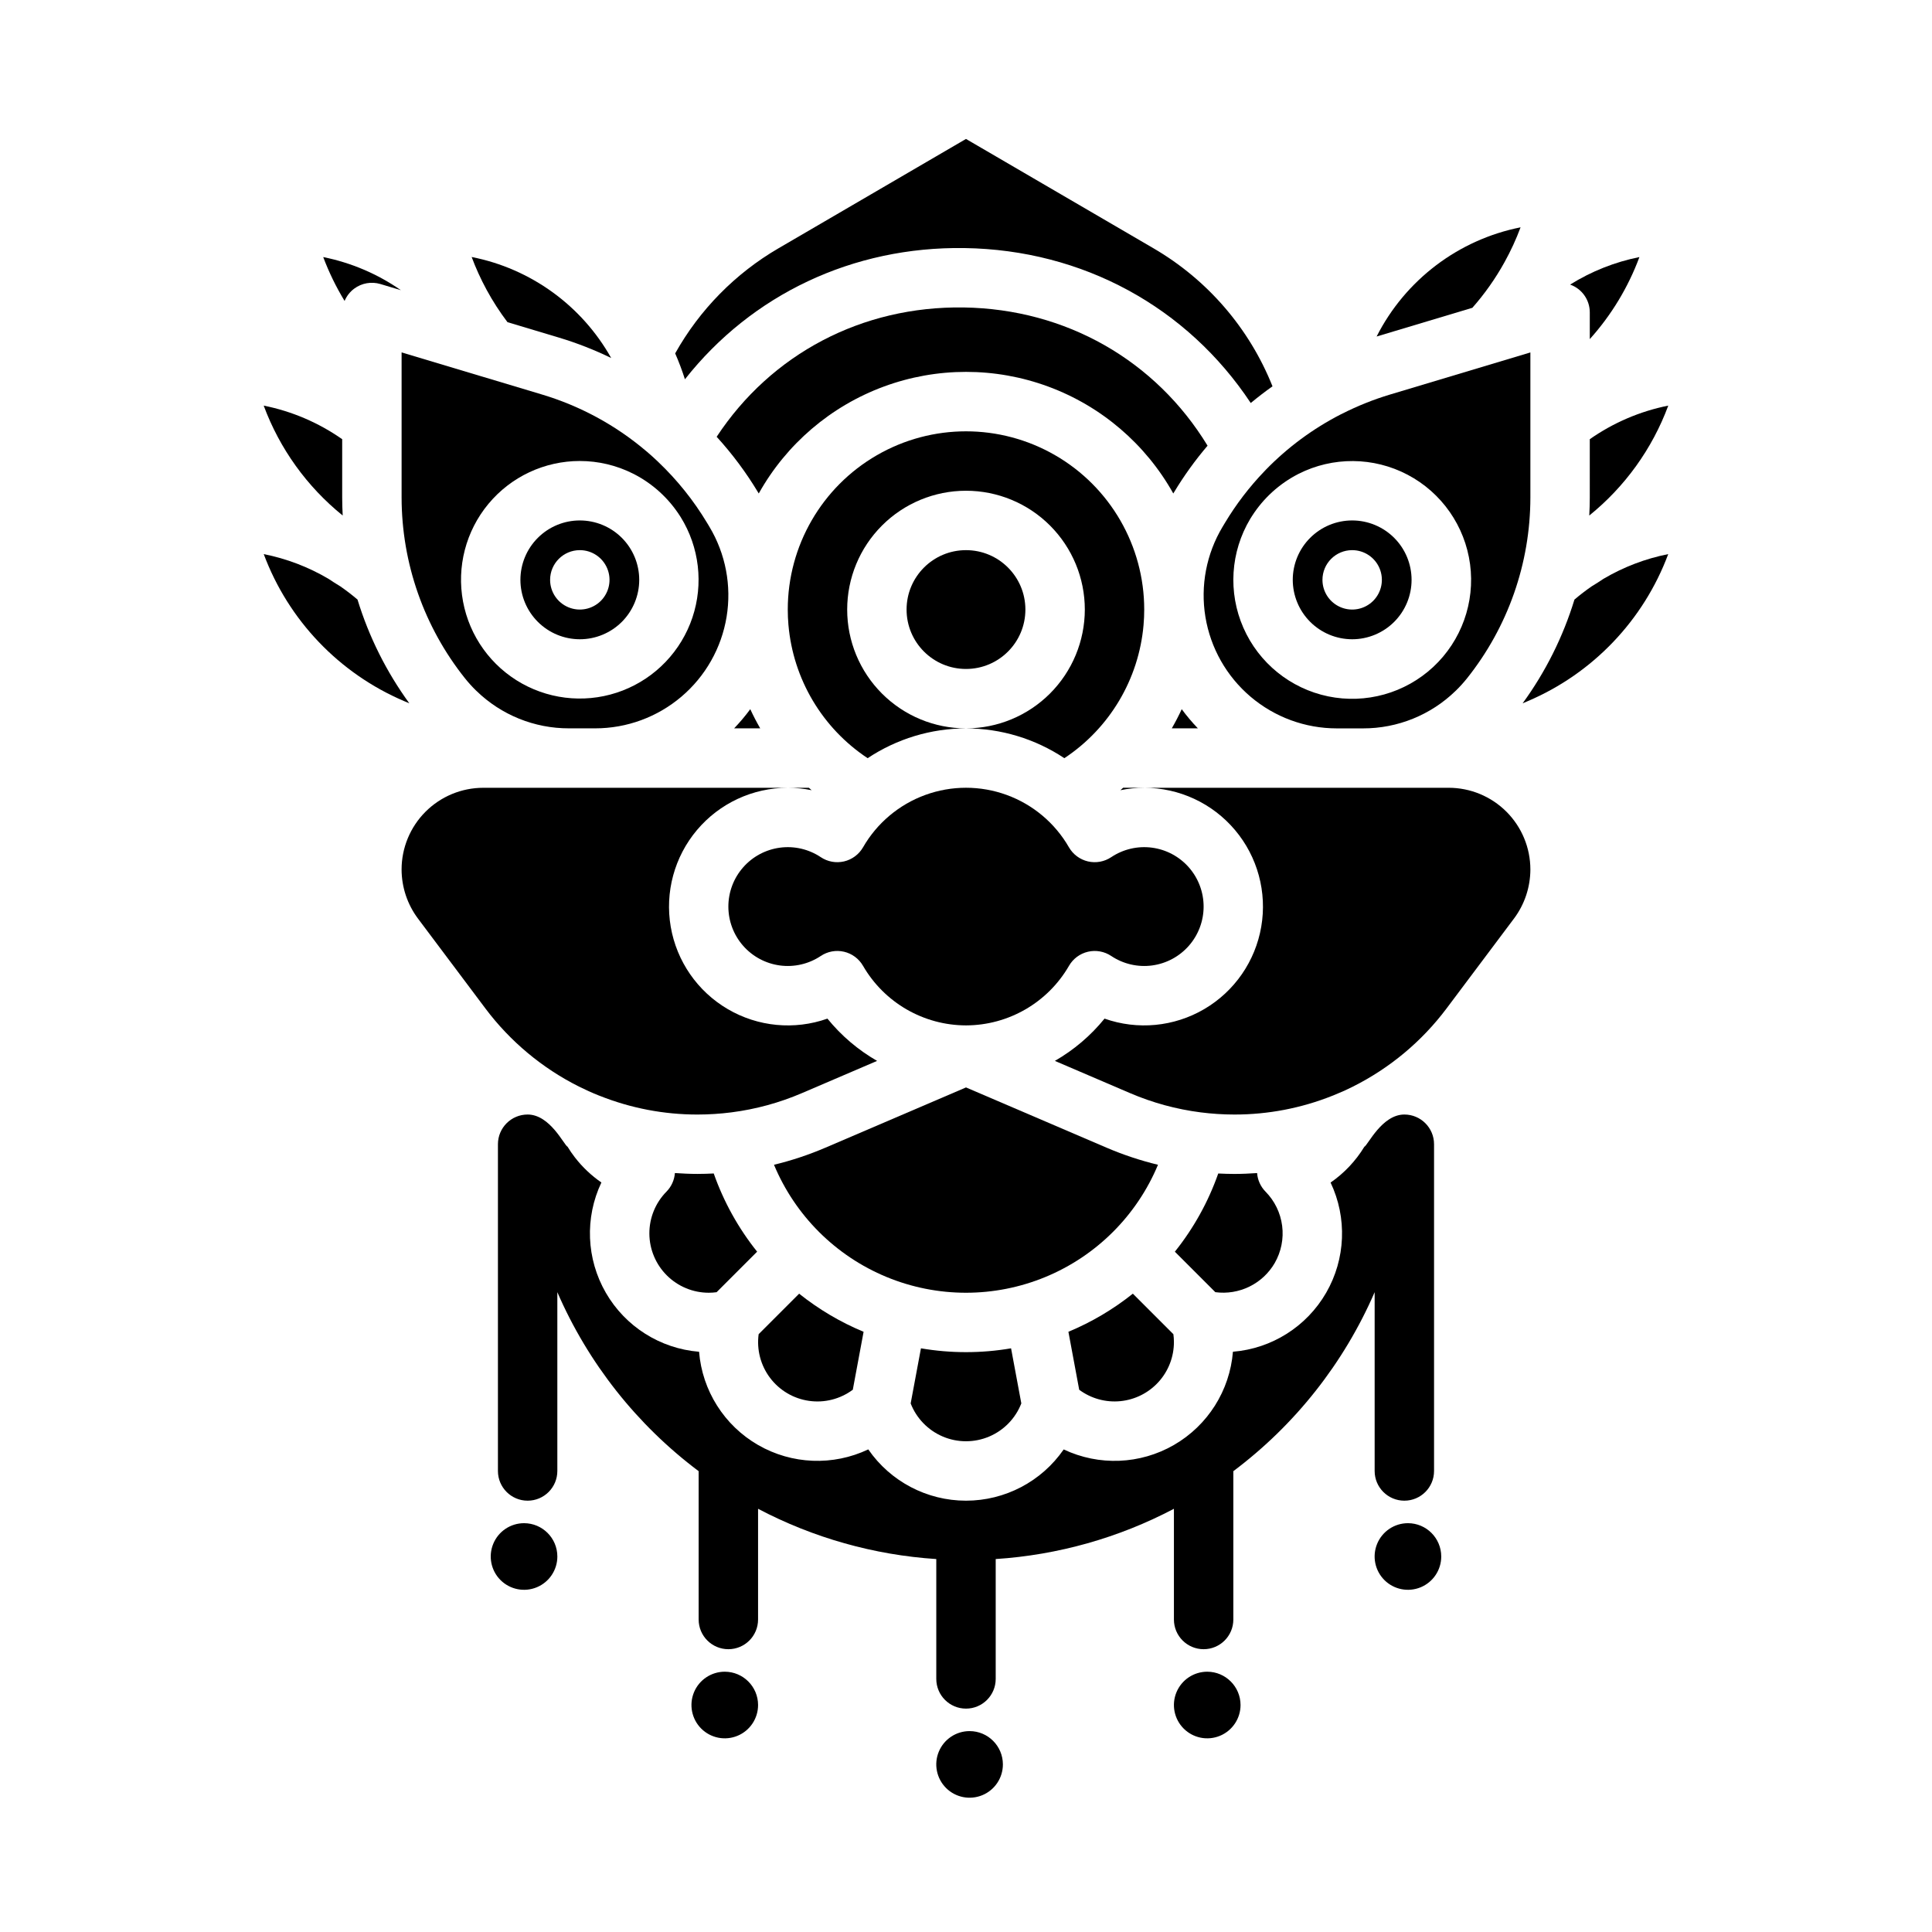
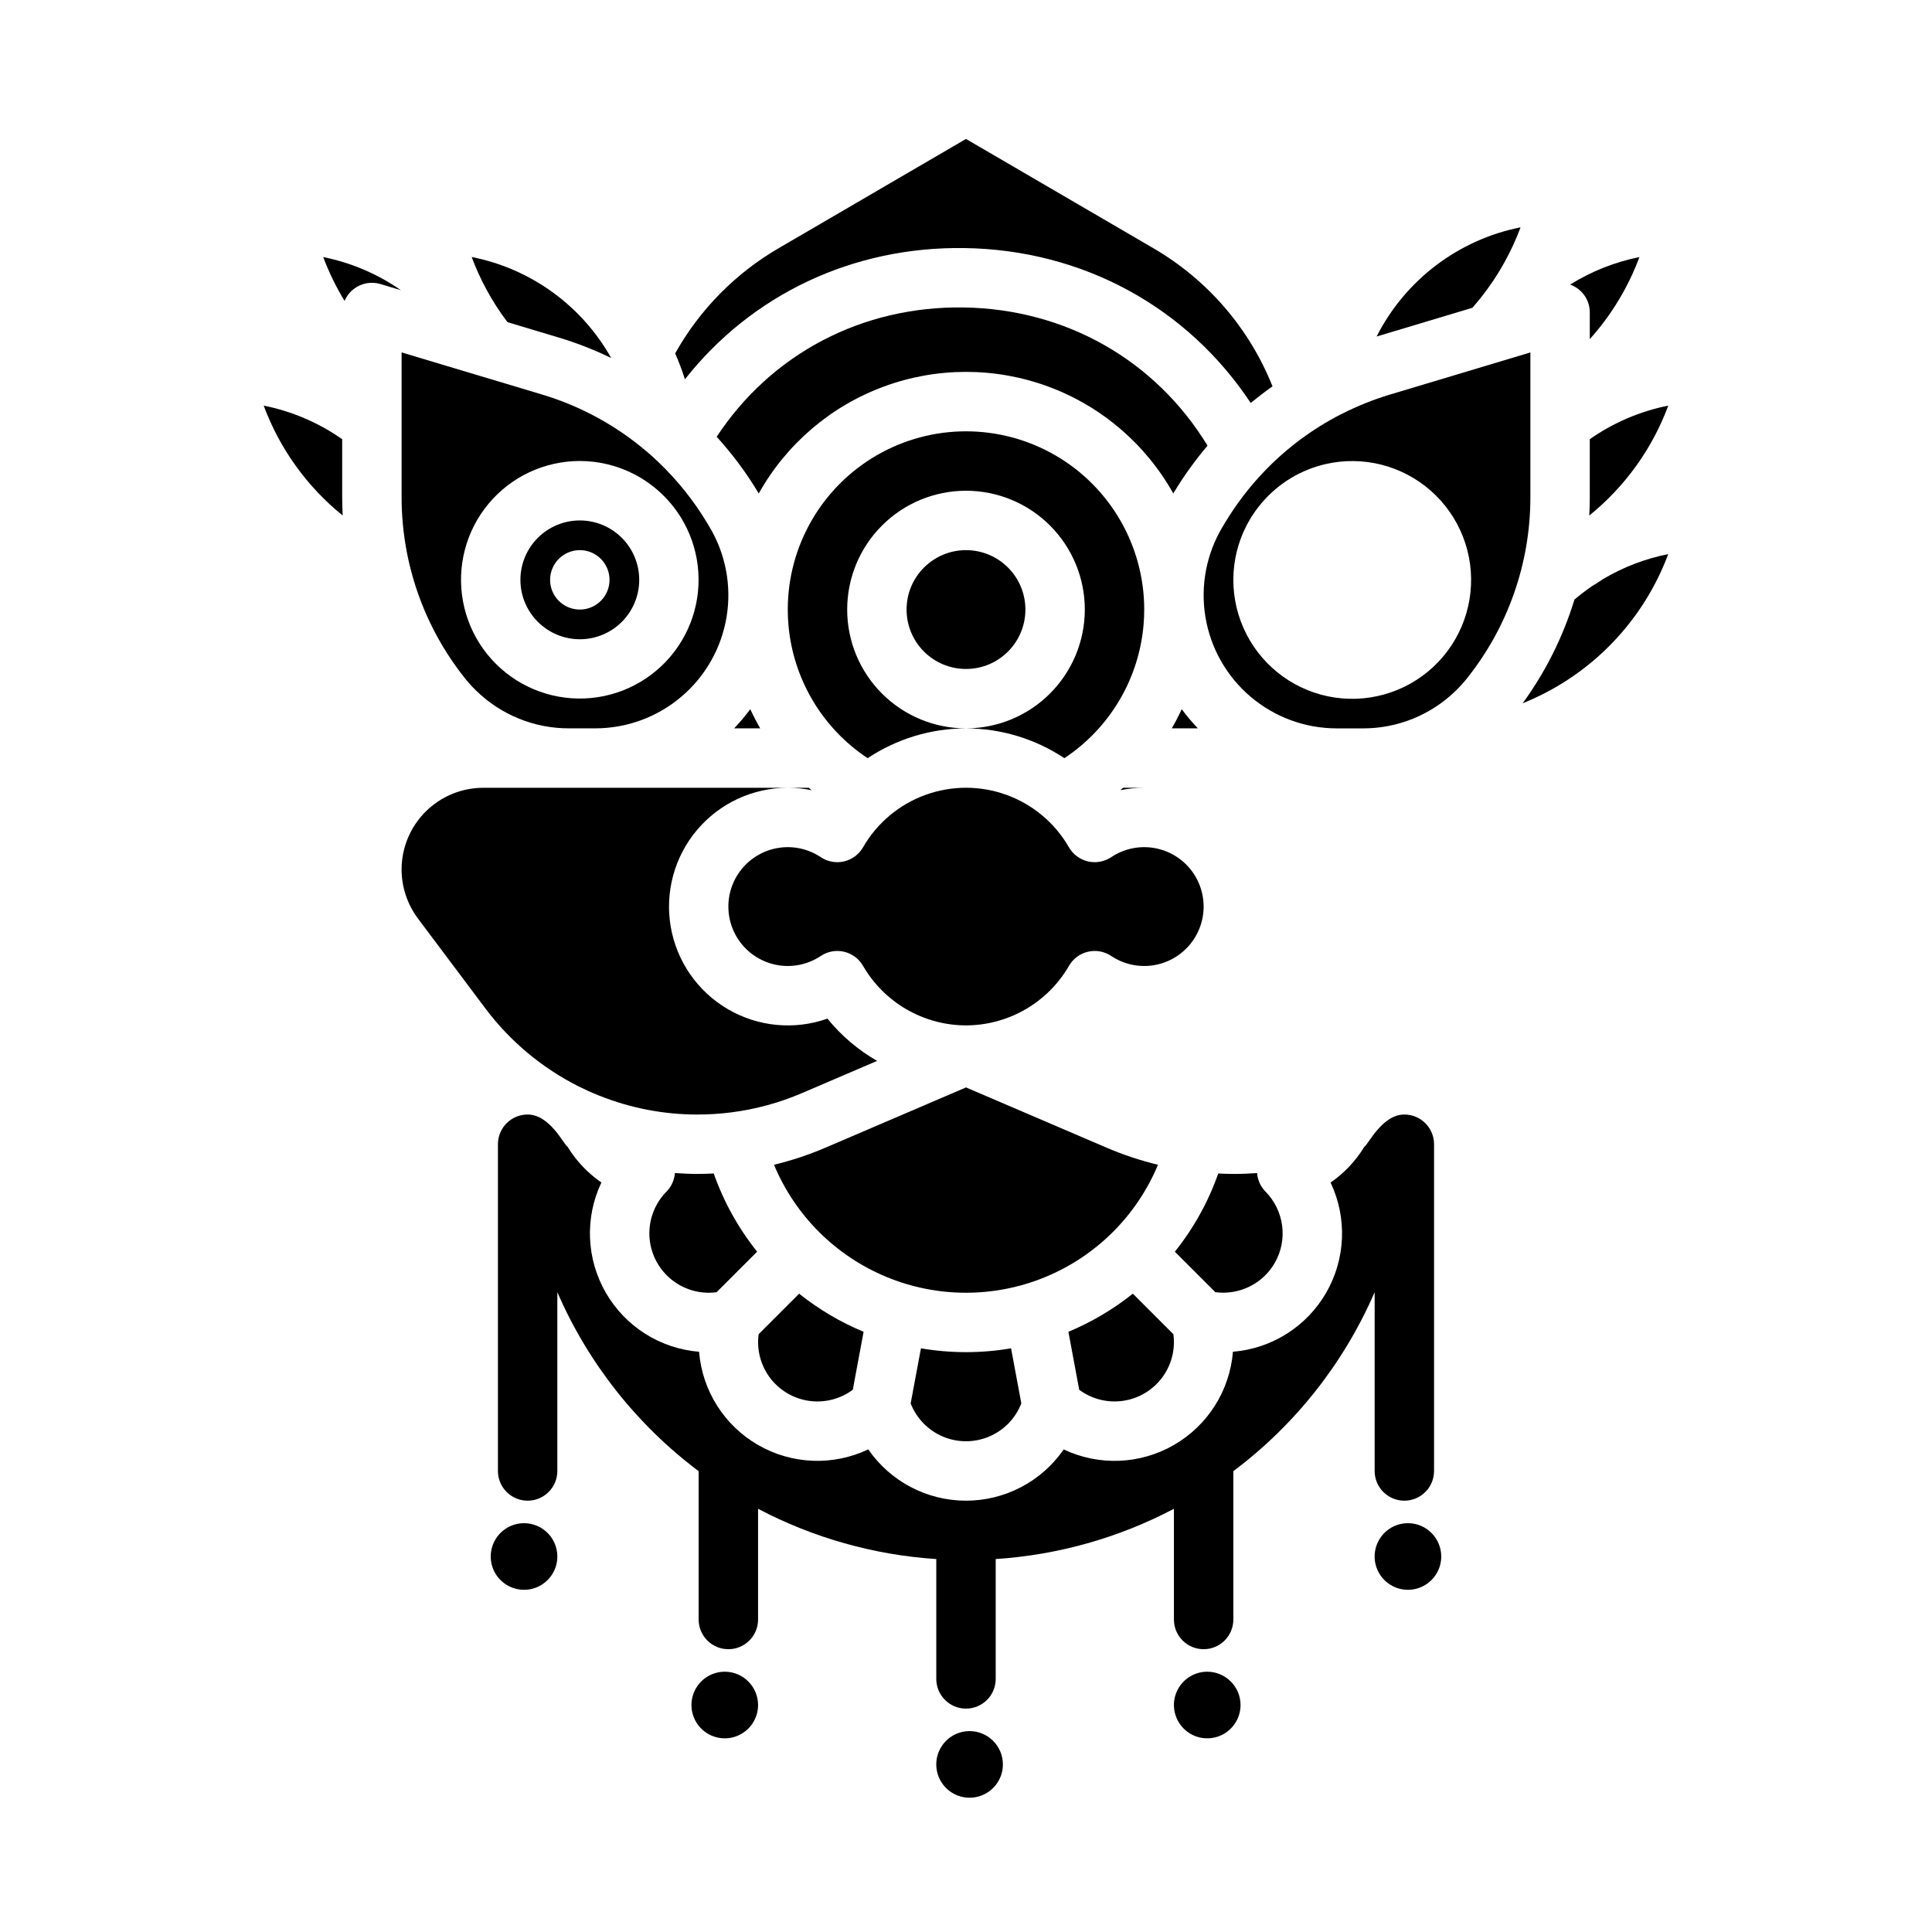
<svg xmlns="http://www.w3.org/2000/svg" fill="#000000" width="800px" height="800px" version="1.1" viewBox="144 144 512 512">
  <g>
    <path d="m345.05 497.57c-0.559 4.109 0.531 8.277 3.027 11.586 2.5 3.312 6.211 5.5 10.316 6.086 4.109 0.59 8.281-0.473 11.609-2.949l2.859-15.352c-6.141-2.551-11.891-5.953-17.082-10.102z" />
    <path d="m415.74 305.54c0 8.695-7.047 15.742-15.742 15.742s-15.746-7.047-15.746-15.742c0-8.695 7.051-15.746 15.746-15.746s15.742 7.051 15.742 15.746" />
    <path d="m388.06 501.32-2.723 14.605c1.543 3.965 4.625 7.133 8.539 8.785 3.918 1.656 8.336 1.652 12.254-0.004 3.914-1.656 6.992-4.828 8.531-8.789l-2.719-14.598c-7.902 1.352-15.98 1.352-23.883 0z" />
    <path d="m297.66 313.41c4.172 0 8.18-1.66 11.133-4.609 2.949-2.953 4.609-6.961 4.609-11.133 0-4.176-1.66-8.184-4.609-11.133-2.953-2.953-6.961-4.613-11.133-4.613-4.176 0-8.184 1.66-11.133 4.613-2.953 2.949-4.613 6.957-4.613 11.133 0.004 4.172 1.664 8.176 4.617 11.125 2.953 2.953 6.953 4.613 11.129 4.617zm0-23.617c3.184 0 6.051 1.918 7.269 4.859 1.219 2.941 0.547 6.328-1.703 8.582-2.254 2.25-5.641 2.922-8.582 1.703-2.941-1.219-4.859-4.086-4.859-7.269 0-4.348 3.527-7.875 7.875-7.875z" />
    <path d="m272.97 220.83c1.621 2.981 3.465 5.836 5.512 8.543l13.695 4.109h-0.004c4.738 1.426 9.352 3.234 13.801 5.398-7.809-13.91-21.328-23.695-36.98-26.773 1.102 2.957 2.41 5.828 3.914 8.602 0.02 0.039 0.043 0.078 0.062 0.121z" />
    <path d="m399.62 209.74c31.328 0.473 59 15.641 75.84 41.062 1.871-1.543 3.785-3.027 5.766-4.422-6.133-15.371-17.23-28.242-31.531-36.574l-49.699-28.984-49.699 28.988h-0.004c-11.441 6.668-20.891 16.281-27.363 27.84 0.98 2.242 1.844 4.531 2.582 6.863 17.691-22.438 44.457-35.219 74.109-34.773z" />
    <path d="m430 512.3c3.141 2.328 7.031 3.406 10.922 3.019 3.887-0.383 7.496-2.203 10.117-5.102 2.621-2.894 4.07-6.668 4.062-10.574 0-0.691-0.047-1.383-0.141-2.066l-10.742-10.742c-5.191 4.148-10.941 7.547-17.078 10.102z" />
    <path d="m447.23 305.54c0-16.875-9.004-32.469-23.617-40.906s-32.617-8.438-47.23 0c-14.613 8.438-23.617 24.031-23.617 40.906 0 1.379 0.059 2.754 0.176 4.094h0.004c1.25 14.348 8.977 27.344 20.988 35.293 7.723-5.137 16.789-7.883 26.066-7.898-8.352 0-16.363-3.32-22.266-9.223-5.906-5.906-9.223-13.914-9.223-22.266 0-8.352 3.316-16.359 9.223-22.266 5.902-5.906 13.914-9.223 22.266-9.223s16.359 3.316 22.266 9.223c5.902 5.906 9.223 13.914 9.223 22.266-0.012 8.348-3.332 16.352-9.234 22.254-5.902 5.902-13.906 9.223-22.254 9.234 9.273 0.016 18.34 2.762 26.066 7.898 12.004-7.945 19.73-20.938 20.984-35.281 0.121-1.352 0.18-2.731 0.18-4.106z" />
    <path d="m432.32 396.22c2.125-0.496 4.356-0.086 6.168 1.125 3.176 2.121 7.012 3.016 10.801 2.516 3.785-0.5 7.262-2.359 9.777-5.231 2.519-2.871 3.906-6.559 3.906-10.379 0-3.82-1.387-7.508-3.906-10.379-2.516-2.871-5.992-4.731-9.777-5.231-3.789-0.5-7.625 0.395-10.801 2.516-1.812 1.215-4.043 1.621-6.168 1.129-2.121-0.496-3.945-1.848-5.035-3.734-3.695-6.43-9.539-11.344-16.504-13.883s-14.602-2.539-21.566 0-12.809 7.453-16.504 13.883c-1.09 1.887-2.914 3.238-5.035 3.734-2.121 0.492-4.356 0.086-6.164-1.129-3.176-2.121-7.016-3.016-10.801-2.516-3.789 0.5-7.266 2.359-9.781 5.231-2.519 2.871-3.906 6.559-3.906 10.379 0 3.82 1.387 7.508 3.906 10.379 2.516 2.871 5.992 4.731 9.781 5.231 3.785 0.5 7.625-0.395 10.801-2.516 1.809-1.211 4.043-1.621 6.164-1.125 2.121 0.492 3.945 1.844 5.035 3.734 5.633 9.746 16.027 15.762 27.289 15.785h0.055-0.004c11.242-0.043 21.617-6.051 27.242-15.785 1.086-1.887 2.906-3.238 5.027-3.734z" />
    <path d="m565.31 275.87c0 1.586-0.055 3.172-0.137 4.75l-0.004 0.004c9.473-7.652 16.707-17.715 20.941-29.133-7.477 1.492-14.562 4.527-20.801 8.902z" />
-     <path d="m502.34 313.41c4.176 0 8.18-1.66 11.133-4.609 2.953-2.953 4.609-6.961 4.609-11.133 0-4.176-1.656-8.184-4.609-11.133-2.953-2.953-6.957-4.613-11.133-4.613-4.176 0-8.18 1.66-11.133 4.613-2.953 2.949-4.613 6.957-4.613 11.133 0.008 4.172 1.668 8.176 4.617 11.125 2.953 2.953 6.953 4.613 11.129 4.617zm0-23.617c3.184 0 6.055 1.918 7.273 4.859 1.215 2.941 0.543 6.328-1.707 8.582-2.254 2.25-5.637 2.922-8.578 1.703-2.945-1.219-4.863-4.086-4.863-7.269 0-4.348 3.527-7.875 7.875-7.875z" />
    <path d="m542.73 213.45c1.641-2.961 3.059-6.035 4.238-9.207-16.484 3.285-30.547 13.949-38.152 28.938l25.375-7.609c3.277-3.719 6.144-7.781 8.539-12.121z" />
    <path d="m565.31 226.81v7.059c5.715-6.352 10.18-13.73 13.152-21.742-6.512 1.305-12.73 3.773-18.363 7.293 3.133 1.102 5.223 4.07 5.211 7.391z" />
-     <path d="m399.39 225.48c-26.957-0.406-51.008 12.309-65.469 34.273v-0.004c4.133 4.531 7.801 9.457 10.961 14.707l0.195 0.32c7.316-13.086 19.066-23.133 33.133-28.328 14.066-5.195 29.523-5.195 43.59 0 14.07 5.195 25.816 15.242 33.133 28.328l0.195-0.32h0.004c2.617-4.352 5.59-8.477 8.883-12.344-13.781-22.637-37.559-36.223-64.625-36.633z" />
+     <path d="m399.39 225.48c-26.957-0.406-51.008 12.309-65.469 34.273v-0.004c4.133 4.531 7.801 9.457 10.961 14.707l0.195 0.32c7.316-13.086 19.066-23.133 33.133-28.328 14.066-5.195 29.523-5.195 43.59 0 14.07 5.195 25.816 15.242 33.133 28.328l0.195-0.32c2.617-4.352 5.59-8.477 8.883-12.344-13.781-22.637-37.559-36.223-64.625-36.633z" />
    <path d="m479.13 268.84c-4.008 4.164-7.535 8.77-10.508 13.727l-0.617 1.027c-4.305 7.172-5.918 15.637-4.559 23.891 1.359 8.25 5.606 15.75 11.98 21.16s14.469 8.383 22.828 8.383h6.957c9.152 0.02 17.949-3.539 24.512-9.914 0.043-0.043 0.09-0.082 0.133-0.125 1.031-1.008 2-2.078 2.902-3.203 10.863-13.609 16.785-30.5 16.809-47.914v-38.473l-37.219 11.164c-4.359 1.312-8.594 3.008-12.656 5.07-0.148 0.078-0.301 0.152-0.457 0.223v-0.004c-7.324 3.773-13.996 8.703-19.746 14.605-0.117 0.129-0.234 0.258-0.359 0.383zm8.848 0.816c0.047-0.023 0.09-0.047 0.137-0.07 9.105-4.613 19.883-4.527 28.918 0.227 9.031 4.758 15.199 13.594 16.551 23.715 1.348 10.121-2.293 20.266-9.762 27.223-7.473 6.953-17.852 9.859-27.852 7.793-9.996-2.07-18.371-8.852-22.469-18.203-4.102-9.348-3.414-20.105 1.836-28.859l0.012-0.02c0.043-0.07 0.086-0.145 0.133-0.215 0.113-0.191 0.23-0.375 0.355-0.555 3.008-4.68 7.195-8.484 12.141-11.035z" />
    <path d="m461.45 337.02c-1.535-1.598-2.965-3.293-4.281-5.078-0.801 1.73-1.676 3.422-2.629 5.074z" />
    <path d="m400 432.18-37.262 15.969h-0.004c-4.402 1.887-8.957 3.402-13.617 4.527 5.617 13.469 16.34 24.16 29.824 29.734s28.629 5.574 42.113 0c13.484-5.574 24.211-16.266 29.824-29.734-4.66-1.125-9.215-2.641-13.621-4.527z" />
    <path d="m338.55 337.02h6.914c-0.957-1.652-1.832-3.344-2.633-5.078-1.316 1.781-2.746 3.481-4.281 5.078z" />
    <path d="m463.93 587.02c-3.57 0-6.789 2.152-8.156 5.449-1.367 3.301-0.609 7.098 1.914 9.621 2.523 2.527 6.32 3.281 9.621 1.914 3.297-1.367 5.449-4.586 5.449-8.156-0.008-4.871-3.957-8.82-8.828-8.828z" />
    <path d="m400.95 602.76c-3.57 0-6.789 2.148-8.156 5.449-1.367 3.297-0.609 7.094 1.914 9.621 2.523 2.523 6.32 3.277 9.621 1.91 3.297-1.363 5.449-4.582 5.449-8.156-0.008-4.871-3.953-8.82-8.828-8.824z" />
    <path d="m282.88 547.66c-3.57 0-6.793 2.152-8.156 5.449-1.367 3.301-0.613 7.098 1.91 9.621 2.527 2.523 6.324 3.281 9.621 1.914 3.301-1.367 5.449-4.586 5.449-8.156-0.004-4.875-3.953-8.82-8.824-8.828z" />
    <path d="m336.07 587.02c-3.57 0-6.789 2.152-8.156 5.449-1.363 3.301-0.609 7.098 1.914 9.621 2.527 2.527 6.324 3.281 9.621 1.914 3.301-1.367 5.449-4.586 5.449-8.156-0.004-4.871-3.953-8.82-8.828-8.828z" />
    <path d="m481.81 478.72c1.719-2.984 2.414-6.453 1.973-9.871-0.438-3.418-1.984-6.598-4.406-9.055-1.301-1.324-2.094-3.066-2.234-4.918-1.992 0.137-3.992 0.23-6.004 0.23-1.426 0-2.856-0.047-4.289-0.117v-0.004c-2.641 7.508-6.527 14.516-11.5 20.727l10.727 10.727c3.09 0.41 6.234-0.102 9.035-1.477 2.801-1.371 5.133-3.547 6.699-6.242z" />
    <path d="m568.85 297.45c-0.027 0.016-0.035 0.027-0.062 0.043-0.887 0.605-1.844 1.211-2.973 1.891-1.582 1.094-3.109 2.266-4.57 3.512-3.016 9.863-7.66 19.156-13.734 27.496l1.398-0.598c17.211-7.34 30.652-21.422 37.188-38.949-6.031 1.195-11.816 3.402-17.113 6.523-0.039 0.031-0.082 0.055-0.133 0.082z" />
-     <path d="m527.92 352.77h-80.688c9.281 0.008 18.086 4.106 24.062 11.203 5.981 7.098 8.523 16.473 6.949 25.621-1.57 9.145-7.098 17.133-15.102 21.824-8.008 4.695-17.676 5.621-26.426 2.527-3.664 4.512-8.125 8.309-13.164 11.203l19.91 8.535h0.004c5.965 2.559 12.254 4.277 18.695 5.102 2.977 0.383 5.977 0.574 8.98 0.578 8.887 0.008 17.695-1.68 25.949-4.973 0.078-0.031 0.156-0.062 0.234-0.09 1.785-0.711 3.543-1.5 5.227-2.348 9.758-4.883 18.246-11.969 24.797-20.695l17.891-23.852c2.801-3.75 4.316-8.305 4.328-12.988-0.004-5.738-2.285-11.246-6.344-15.305s-9.562-6.34-15.305-6.344z" />
    <path d="m440.91 353.41c2.078-0.426 4.199-0.645 6.324-0.645h-5.594c-0.246 0.215-0.484 0.434-0.73 0.645z" />
    <path d="m517.12 547.66c-3.57 0-6.789 2.152-8.156 5.449-1.367 3.301-0.613 7.098 1.914 9.621 2.523 2.523 6.32 3.281 9.621 1.914 3.297-1.367 5.449-4.586 5.445-8.156-0.004-4.875-3.953-8.824-8.824-8.828z" />
    <path d="m270.14 326.98c0.047 0.043 0.094 0.082 0.137 0.129 6.562 6.375 15.359 9.93 24.508 9.91h6.957c8.363 0 16.453-2.973 22.828-8.383 6.379-5.41 10.625-12.91 11.984-21.16 1.359-8.254-0.258-16.719-4.559-23.891l-0.617-1.031v0.004c-3.566-5.938-7.914-11.363-12.93-16.133-0.051-0.055-0.105-0.098-0.16-0.156-0.902-0.852-1.82-1.684-2.762-2.492-0.148-0.117-0.297-0.238-0.438-0.363-8.031-6.785-17.371-11.844-27.441-14.859l-16.027-4.809c-0.074-0.023-0.152-0.043-0.227-0.066l-20.965-6.289v38.473c0.023 17.414 5.949 34.305 16.809 47.914 0.902 1.125 1.871 2.195 2.902 3.203zm27.523-60.809c4.91-0.004 9.75 1.148 14.133 3.363 0.09 0.043 0.176 0.086 0.266 0.137v-0.004c4.949 2.562 9.137 6.383 12.137 11.074 0.07 0.098 0.137 0.207 0.203 0.316 4.934 7.957 6.07 17.699 3.102 26.578-2.973 8.879-9.742 15.973-18.473 19.359-8.727 3.383-18.512 2.707-26.691-1.848-8.18-4.555-13.91-12.512-15.629-21.719-1.723-9.203 0.746-18.691 6.727-25.895 5.984-7.203 14.863-11.367 24.227-11.363z" />
-     <path d="m252.48 330.39c-6.074-8.34-10.715-17.633-13.734-27.496-1.461-1.246-2.988-2.418-4.57-3.512-1.133-0.684-2.094-1.293-2.984-1.898l-0.039-0.027c-0.047-0.031-0.098-0.059-0.145-0.09-5.297-3.121-11.082-5.328-17.113-6.523 6.535 17.527 19.977 31.609 37.184 38.949z" />
    <path d="m328.86 455.1c-2.012 0-4.012-0.094-6.004-0.23-0.137 1.855-0.93 3.598-2.231 4.922-2.926 2.965-4.555 6.965-4.535 11.129 0.02 4.164 1.688 8.148 4.641 11.086 2.953 2.938 6.945 4.586 11.109 4.582 0.691 0 1.383-0.047 2.066-0.141l10.742-10.742c-4.973-6.211-8.859-13.219-11.5-20.723-1.438 0.07-2.867 0.117-4.289 0.117z" />
    <path d="m234.82 280.62c-0.082-1.582-0.137-3.16-0.137-4.746v-15.48c-6.242-4.375-13.328-7.41-20.801-8.902 4.231 11.414 11.465 21.477 20.938 29.129z" />
    <path d="m237.86 220.5c1.996-1.488 4.578-1.941 6.961-1.227l5.41 1.625h0.004c-6.184-4.305-13.191-7.289-20.578-8.77 1.52 4.043 3.414 7.938 5.664 11.625 0.539-1.293 1.418-2.418 2.539-3.254z" />
    <path d="m297.43 431.95c1.699 0.852 3.457 1.645 5.242 2.356 0.078 0.027 0.156 0.059 0.234 0.09v-0.004c8.254 3.293 17.059 4.981 25.945 4.973 3.004-0.004 6.008-0.195 8.988-0.578 6.438-0.824 12.727-2.543 18.688-5.102l19.914-8.535c-5.039-2.894-9.5-6.691-13.164-11.203-8.75 3.094-18.418 2.168-26.422-2.527-8.008-4.691-13.531-12.68-15.105-21.824-1.57-9.148 0.973-18.523 6.949-25.621s14.781-11.195 24.062-11.203h-80.688c-5.742 0.004-11.246 2.285-15.305 6.344-4.059 4.059-6.34 9.566-6.344 15.305 0.012 4.684 1.527 9.238 4.328 12.988l17.891 23.852c6.551 8.723 15.035 15.805 24.785 20.691z" />
    <path d="m358.36 352.77h-5.594c2.125 0 4.246 0.219 6.328 0.645-0.25-0.211-0.488-0.43-0.734-0.645z" />
    <path d="m516.17 439.36c-5.961 0-9.672 8.137-10.605 8.543-2.285 3.754-5.332 6.988-8.945 9.488 4.43 9.34 3.992 20.258-1.176 29.207-5.168 8.949-14.402 14.793-24.703 15.625-0.836 10.305-6.68 19.539-15.633 24.707-8.953 5.172-19.875 5.609-29.219 1.184-5.875 8.508-15.555 13.582-25.895 13.582-10.34-0.004-20.02-5.082-25.891-13.594-9.34 4.434-20.258 3.996-29.211-1.168-8.953-5.168-14.797-14.402-15.629-24.703-10.309-0.84-19.543-6.684-24.711-15.641-5.168-8.953-5.609-19.875-1.176-29.219-2.668-1.84-5.031-4.078-7.012-6.637-0.707-0.91-1.359-1.859-1.957-2.844-0.922-0.402-4.617-8.531-10.578-8.531-4.348 0-7.871 3.523-7.871 7.871v86.594c0 4.348 3.523 7.871 7.871 7.871s7.871-3.523 7.871-7.871v-47.387c8.152 18.797 21.062 35.145 37.449 47.438v39.309c0 4.348 3.527 7.871 7.875 7.871 4.348 0 7.871-3.523 7.871-7.871v-29.34c14.637 7.703 30.727 12.242 47.23 13.32v31.762c0 4.348 3.527 7.875 7.875 7.875s7.871-3.527 7.871-7.875v-31.762c16.504-1.078 32.598-5.617 47.23-13.32v29.34c0 4.348 3.527 7.871 7.875 7.871 4.348 0 7.871-3.523 7.871-7.871v-39.309c16.391-12.293 29.297-28.641 37.449-47.438v47.387c0 4.348 3.523 7.871 7.871 7.871 4.348 0 7.871-3.523 7.871-7.871v-86.594c0-4.348-3.523-7.871-7.871-7.871z" />
  </g>
</svg>